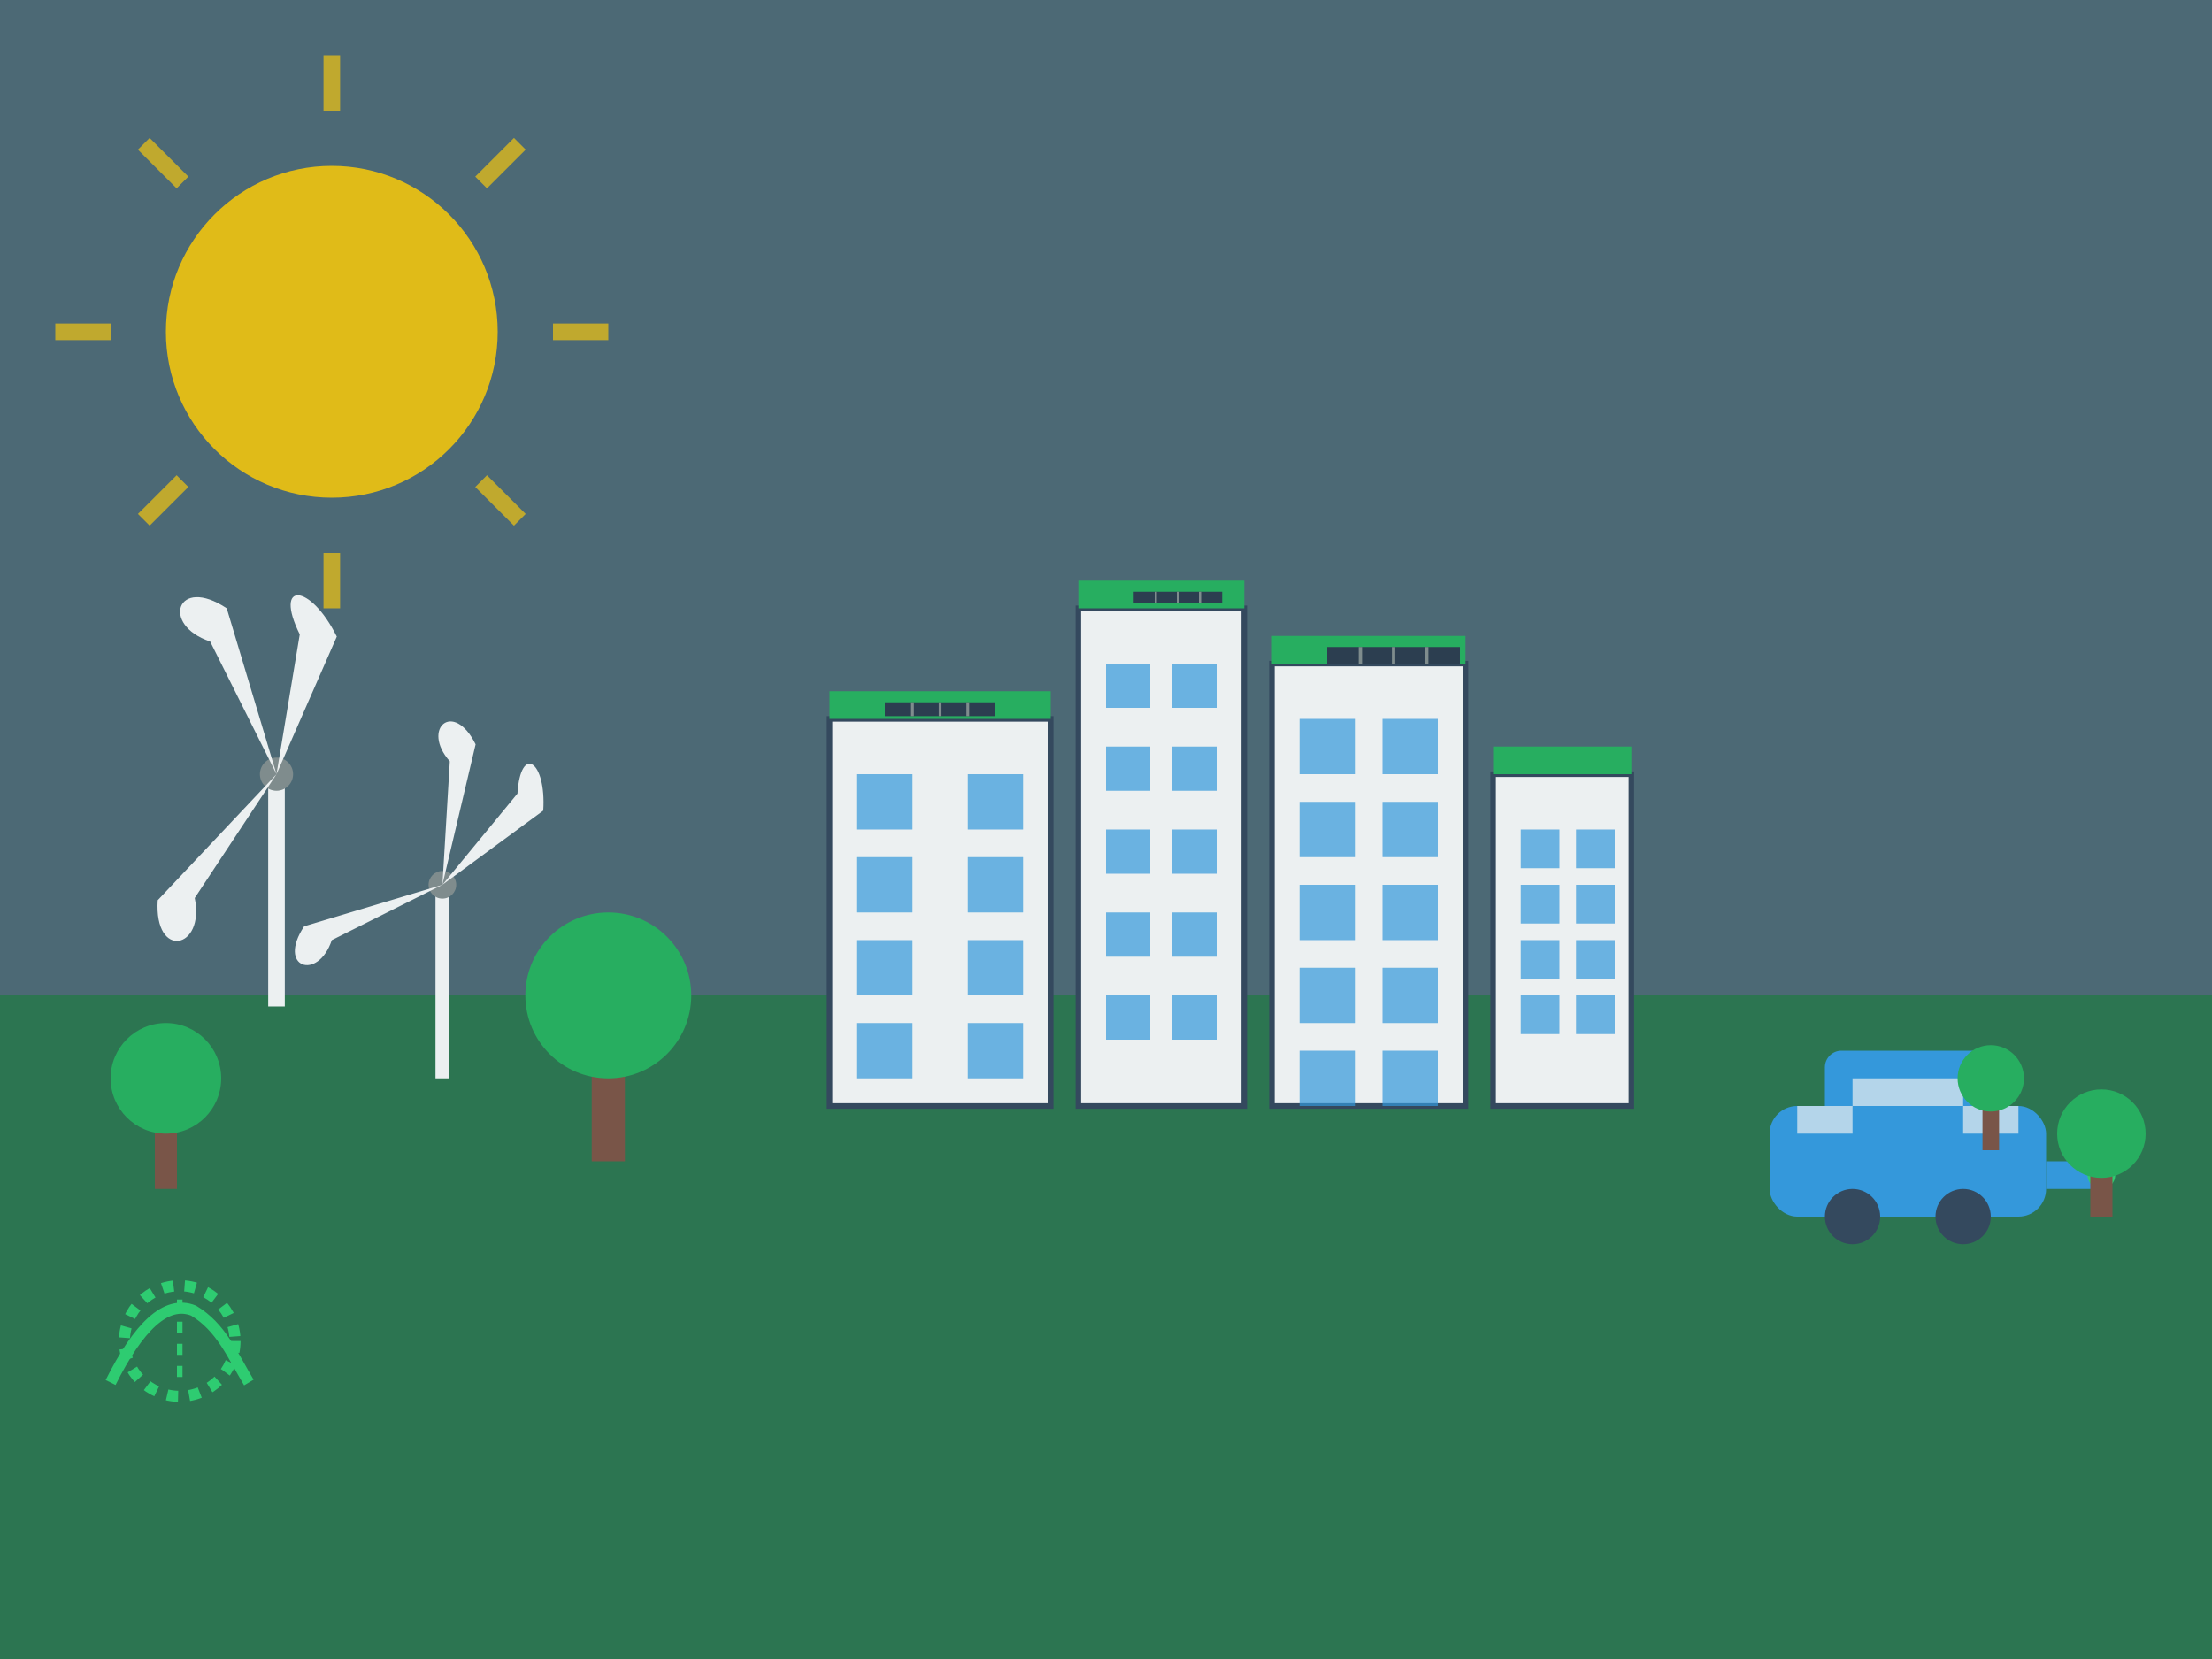
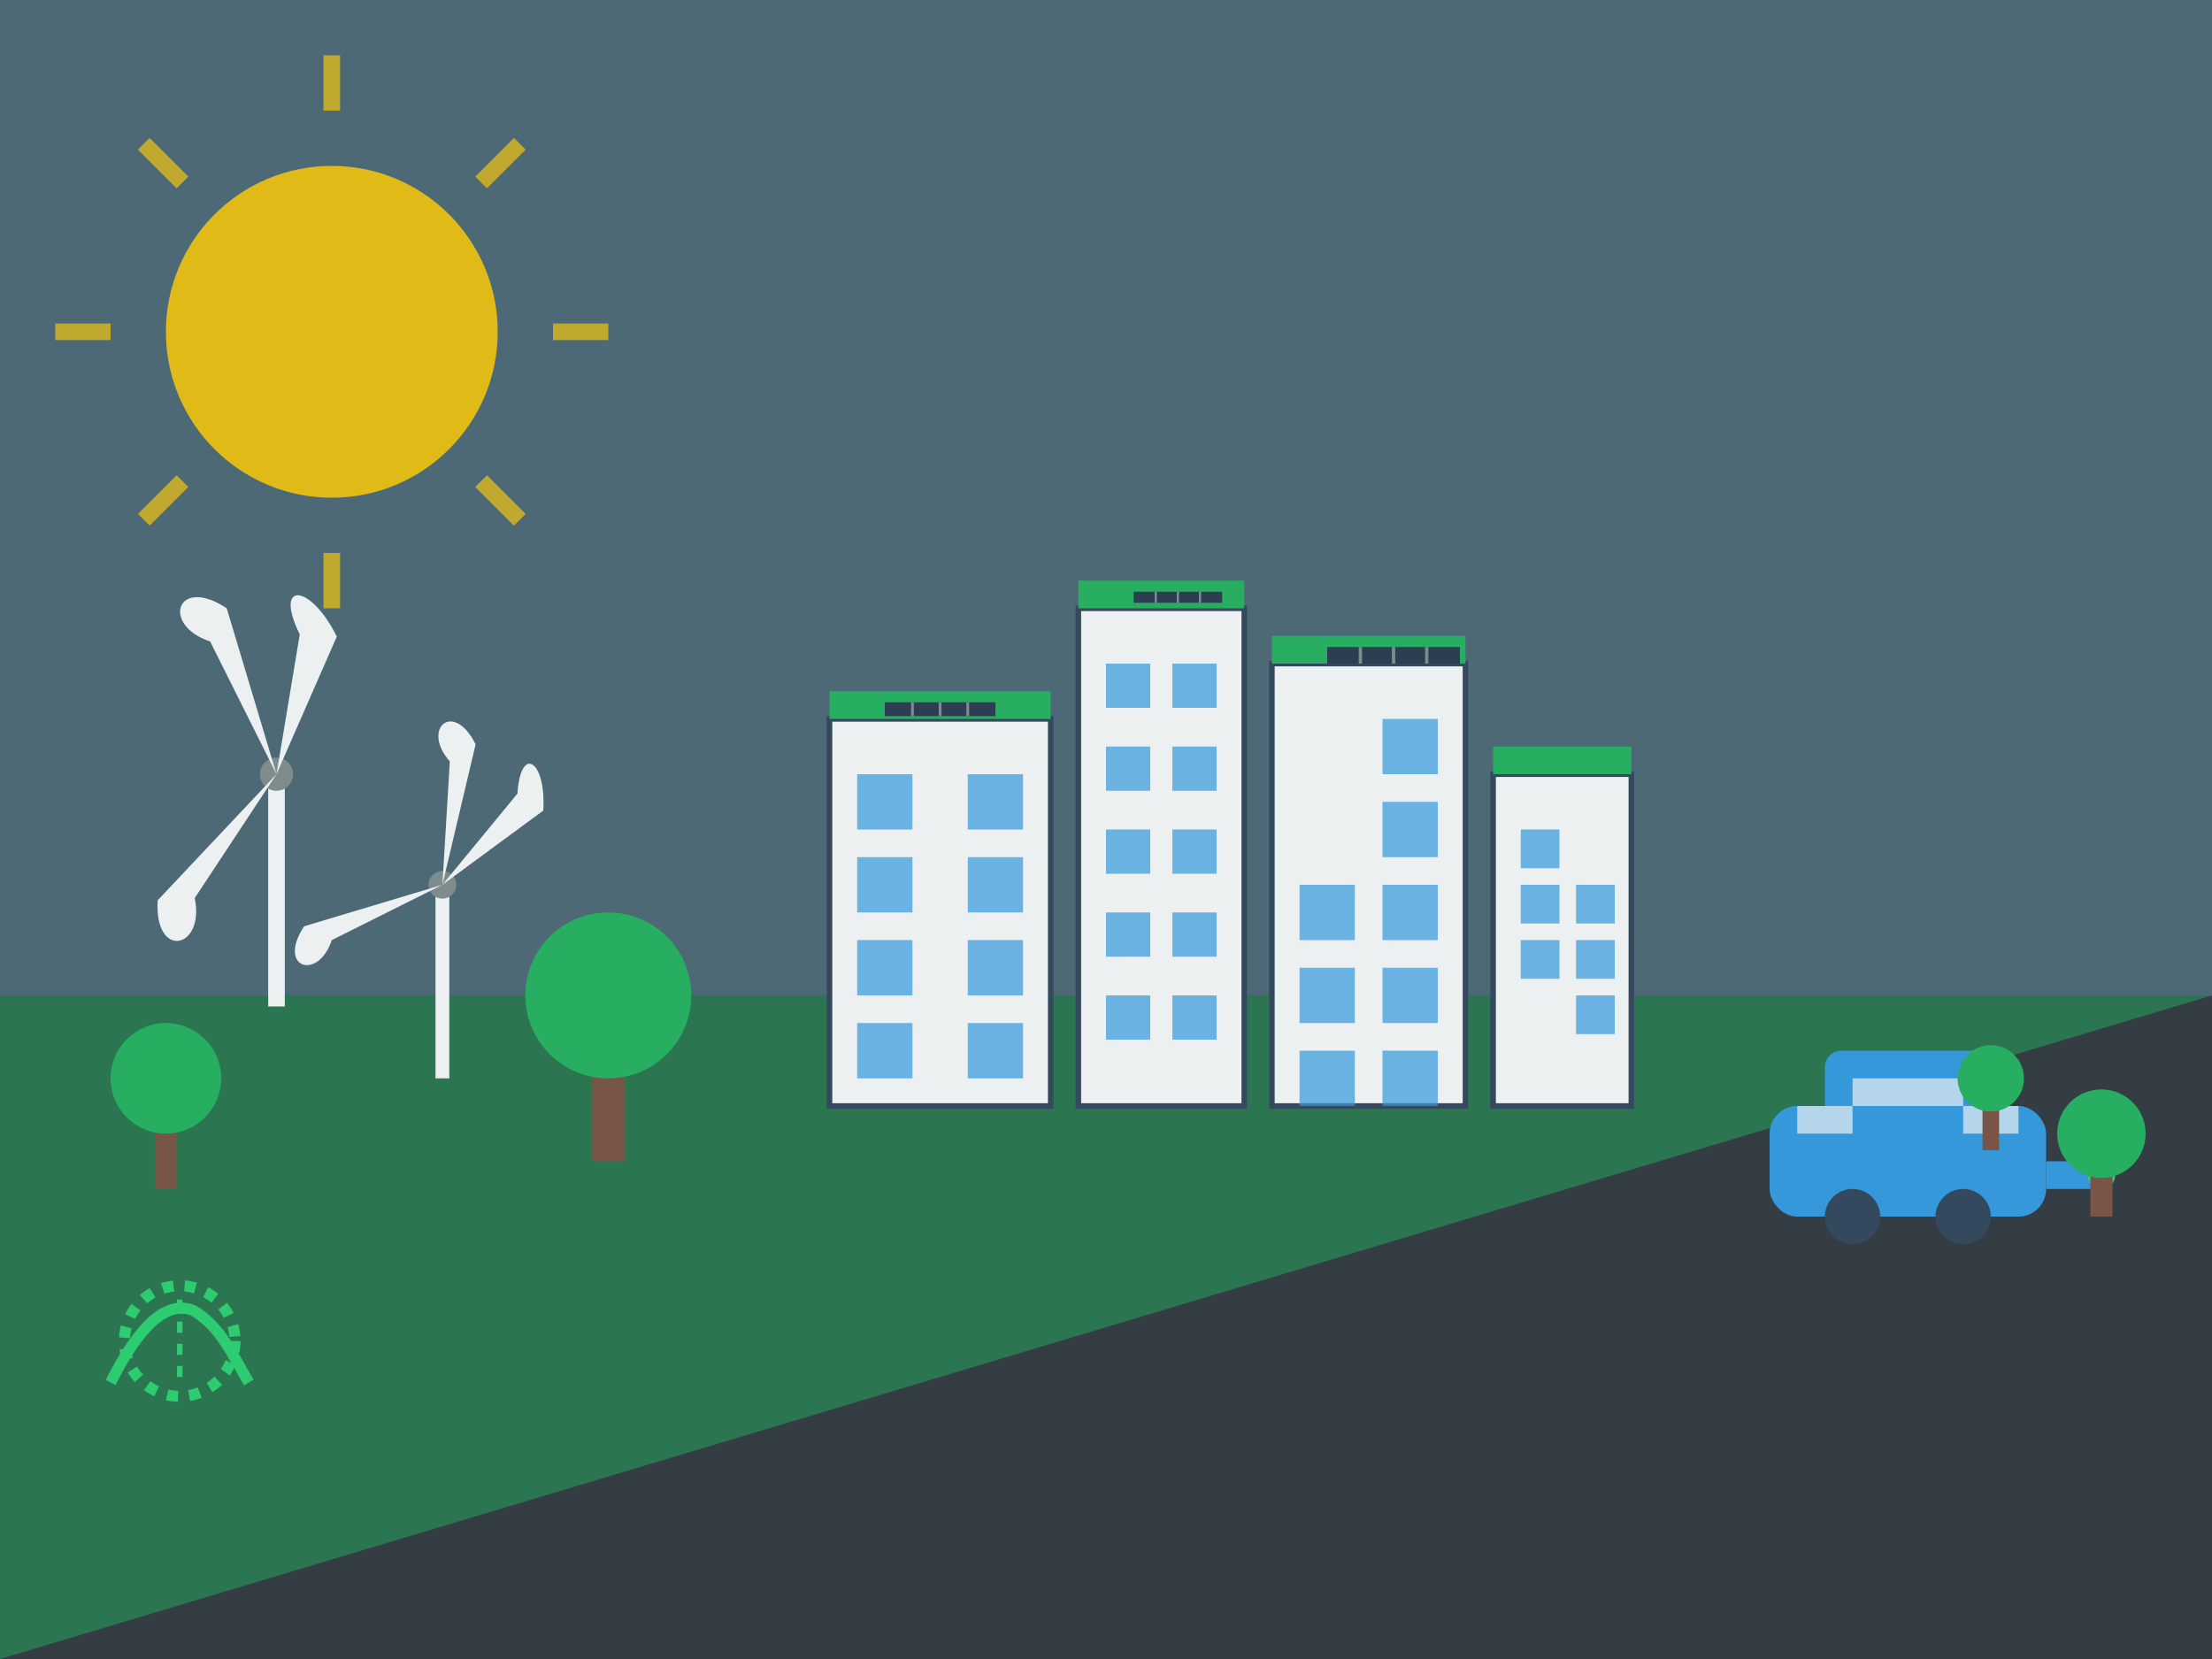
<svg xmlns="http://www.w3.org/2000/svg" width="400" height="300" viewBox="0 0 400 300" fill="none">
  <rect x="0" y="0" width="400" height="300" fill="#333333" stroke="none" />
  <rect width="400" height="300" fill="#3498db" opacity="0.1" />
  <rect x="0" y="0" width="400" height="180" fill="#87CEEB" opacity="0.3" />
  <circle cx="60" cy="60" r="30" fill="#f1c40f" opacity="0.9" />
  <g opacity="0.7">
    <path d="M60 100L60 110" stroke="#f1c40f" stroke-width="3" />
    <path d="M60 10L60 20" stroke="#f1c40f" stroke-width="3" />
    <path d="M10 60L20 60" stroke="#f1c40f" stroke-width="3" />
    <path d="M100 60L110 60" stroke="#f1c40f" stroke-width="3" />
    <path d="M26 26L33 33" stroke="#f1c40f" stroke-width="3" />
    <path d="M87 33L94 26" stroke="#f1c40f" stroke-width="3" />
    <path d="M26 94L33 87" stroke="#f1c40f" stroke-width="3" />
    <path d="M87 87L94 94" stroke="#f1c40f" stroke-width="3" />
  </g>
-   <path d="M0 180L400 180L400 300L0 300Z" fill="#27ae60" opacity="0.5" />
+   <path d="M0 180L400 180L0 300Z" fill="#27ae60" opacity="0.5" />
  <g transform="translate(150, 130)">
    <rect x="0" y="0" width="40" height="70" fill="#ecf0f1" stroke="#34495e" stroke-width="1" />
    <rect x="45" y="-20" width="30" height="90" fill="#ecf0f1" stroke="#34495e" stroke-width="1" />
    <rect x="80" y="-10" width="35" height="80" fill="#ecf0f1" stroke="#34495e" stroke-width="1" />
    <rect x="120" y="10" width="25" height="60" fill="#ecf0f1" stroke="#34495e" stroke-width="1" />
    <g>
      <rect x="5" y="10" width="10" height="10" fill="#3498db" opacity="0.7" />
      <rect x="25" y="10" width="10" height="10" fill="#3498db" opacity="0.7" />
      <rect x="5" y="25" width="10" height="10" fill="#3498db" opacity="0.7" />
      <rect x="25" y="25" width="10" height="10" fill="#3498db" opacity="0.7" />
      <rect x="5" y="40" width="10" height="10" fill="#3498db" opacity="0.7" />
      <rect x="25" y="40" width="10" height="10" fill="#3498db" opacity="0.7" />
      <rect x="5" y="55" width="10" height="10" fill="#3498db" opacity="0.7" />
      <rect x="25" y="55" width="10" height="10" fill="#3498db" opacity="0.7" />
      <rect x="50" y="-10" width="8" height="8" fill="#3498db" opacity="0.7" />
      <rect x="62" y="-10" width="8" height="8" fill="#3498db" opacity="0.7" />
      <rect x="50" y="5" width="8" height="8" fill="#3498db" opacity="0.7" />
      <rect x="62" y="5" width="8" height="8" fill="#3498db" opacity="0.7" />
      <rect x="50" y="20" width="8" height="8" fill="#3498db" opacity="0.7" />
      <rect x="62" y="20" width="8" height="8" fill="#3498db" opacity="0.7" />
      <rect x="50" y="35" width="8" height="8" fill="#3498db" opacity="0.7" />
      <rect x="62" y="35" width="8" height="8" fill="#3498db" opacity="0.7" />
      <rect x="50" y="50" width="8" height="8" fill="#3498db" opacity="0.7" />
      <rect x="62" y="50" width="8" height="8" fill="#3498db" opacity="0.7" />
-       <rect x="85" y="0" width="10" height="10" fill="#3498db" opacity="0.7" />
      <rect x="100" y="0" width="10" height="10" fill="#3498db" opacity="0.7" />
-       <rect x="85" y="15" width="10" height="10" fill="#3498db" opacity="0.7" />
      <rect x="100" y="15" width="10" height="10" fill="#3498db" opacity="0.7" />
      <rect x="85" y="30" width="10" height="10" fill="#3498db" opacity="0.7" />
      <rect x="100" y="30" width="10" height="10" fill="#3498db" opacity="0.7" />
      <rect x="85" y="45" width="10" height="10" fill="#3498db" opacity="0.7" />
      <rect x="100" y="45" width="10" height="10" fill="#3498db" opacity="0.7" />
      <rect x="85" y="60" width="10" height="10" fill="#3498db" opacity="0.7" />
      <rect x="100" y="60" width="10" height="10" fill="#3498db" opacity="0.7" />
      <rect x="125" y="20" width="7" height="7" fill="#3498db" opacity="0.7" />
-       <rect x="135" y="20" width="7" height="7" fill="#3498db" opacity="0.7" />
      <rect x="125" y="30" width="7" height="7" fill="#3498db" opacity="0.7" />
      <rect x="135" y="30" width="7" height="7" fill="#3498db" opacity="0.7" />
      <rect x="125" y="40" width="7" height="7" fill="#3498db" opacity="0.7" />
      <rect x="135" y="40" width="7" height="7" fill="#3498db" opacity="0.7" />
-       <rect x="125" y="50" width="7" height="7" fill="#3498db" opacity="0.7" />
      <rect x="135" y="50" width="7" height="7" fill="#3498db" opacity="0.7" />
    </g>
    <rect x="0" y="-5" width="40" height="5" fill="#27ae60" />
    <rect x="45" y="-25" width="30" height="5" fill="#27ae60" />
    <rect x="80" y="-15" width="35" height="5" fill="#27ae60" />
    <rect x="120" y="5" width="25" height="5" fill="#27ae60" />
    <g transform="translate(10, -3) scale(0.5)">
      <rect x="0" y="0" width="40" height="5" fill="#2c3e50" />
      <line x1="10" y1="0" x2="10" y2="5" stroke="#7f8c8d" stroke-width="1" />
      <line x1="20" y1="0" x2="20" y2="5" stroke="#7f8c8d" stroke-width="1" />
      <line x1="30" y1="0" x2="30" y2="5" stroke="#7f8c8d" stroke-width="1" />
    </g>
    <g transform="translate(55, -23) scale(0.4)">
      <rect x="0" y="0" width="40" height="5" fill="#2c3e50" />
      <line x1="10" y1="0" x2="10" y2="5" stroke="#7f8c8d" stroke-width="1" />
      <line x1="20" y1="0" x2="20" y2="5" stroke="#7f8c8d" stroke-width="1" />
      <line x1="30" y1="0" x2="30" y2="5" stroke="#7f8c8d" stroke-width="1" />
    </g>
    <g transform="translate(90, -13) scale(0.6)">
      <rect x="0" y="0" width="40" height="5" fill="#2c3e50" />
      <line x1="10" y1="0" x2="10" y2="5" stroke="#7f8c8d" stroke-width="1" />
      <line x1="20" y1="0" x2="20" y2="5" stroke="#7f8c8d" stroke-width="1" />
      <line x1="30" y1="0" x2="30" y2="5" stroke="#7f8c8d" stroke-width="1" />
    </g>
  </g>
  <g transform="translate(50, 140) scale(0.6)">
    <path d="M0 0L0 70" stroke="#ecf0f1" stroke-width="5" />
    <circle cx="0" cy="0" r="5" fill="#7f8c8d" />
    <g>
      <path d="M0 0L-15 -40C-30 -50 -20 -55 -5 -45L0 0Z" fill="#ecf0f1" transform="rotate(30)" />
      <path d="M0 0L40 -20C45 -35 60 -30 50 -15L0 0Z" fill="#ecf0f1" transform="rotate(150)" />
      <path d="M0 0L40 -20C45 -35 60 -30 50 -15L0 0Z" fill="#ecf0f1" transform="rotate(270)" />
    </g>
  </g>
  <g transform="translate(80, 160) scale(0.5)">
    <path d="M0 0L0 70" stroke="#ecf0f1" stroke-width="5" />
    <circle cx="0" cy="0" r="5" fill="#7f8c8d" />
    <g>
      <path d="M0 0L-15 -40C-30 -50 -20 -55 -5 -45L0 0Z" fill="#ecf0f1" transform="rotate(60)" />
      <path d="M0 0L40 -20C45 -35 60 -30 50 -15L0 0Z" fill="#ecf0f1" transform="rotate(180)" />
      <path d="M0 0L40 -20C45 -35 60 -30 50 -15L0 0Z" fill="#ecf0f1" transform="rotate(300)" />
    </g>
  </g>
  <g transform="translate(320, 200)">
    <rect x="0" y="0" width="50" height="20" rx="5" fill="#3498db" />
    <rect x="10" y="-10" width="30" height="15" rx="3" fill="#3498db" />
    <circle cx="15" cy="20" r="5" fill="#34495e" />
    <circle cx="35" cy="20" r="5" fill="#34495e" />
    <rect x="5" y="0" width="10" height="5" fill="#ecf0f1" opacity="0.7" />
    <rect x="35" y="0" width="10" height="5" fill="#ecf0f1" opacity="0.7" />
    <rect x="15" y="-5" width="20" height="5" fill="#ecf0f1" opacity="0.7" />
    <path d="M50 10L60 10L60 15L50 15Z" fill="#3498db" />
    <circle cx="60" cy="12.5" r="2.5" fill="#2ecc71" />
  </g>
  <g>
    <g transform="translate(30, 200)">
      <rect x="-2" y="0" width="4" height="15" fill="#795548" />
      <circle cx="0" cy="-5" r="10" fill="#27ae60" />
    </g>
    <g transform="translate(110, 190)">
      <rect x="-3" y="0" width="6" height="20" fill="#795548" />
      <circle cx="0" cy="-10" r="15" fill="#27ae60" />
    </g>
    <g transform="translate(380, 210)">
      <rect x="-2" y="0" width="4" height="10" fill="#795548" />
      <circle cx="0" cy="-5" r="8" fill="#27ae60" />
    </g>
    <g transform="translate(360, 200)">
      <rect x="-1.5" y="0" width="3" height="8" fill="#795548" />
      <circle cx="0" cy="-5" r="6" fill="#27ae60" />
    </g>
  </g>
  <g transform="translate(20, 250)">
    <path d="M0 0C5 -10 10 -15 15 -13C20 -10 22 -5 25 0" fill="none" stroke="#2ecc71" stroke-width="2" />
    <circle cx="12.5" cy="-7.5" r="10" fill="none" stroke="#2ecc71" stroke-width="2" stroke-dasharray="2,2" />
    <path d="M12.5 -15L12.5 0" stroke="#2ecc71" stroke-width="1" stroke-dasharray="2,2" />
  </g>
</svg>